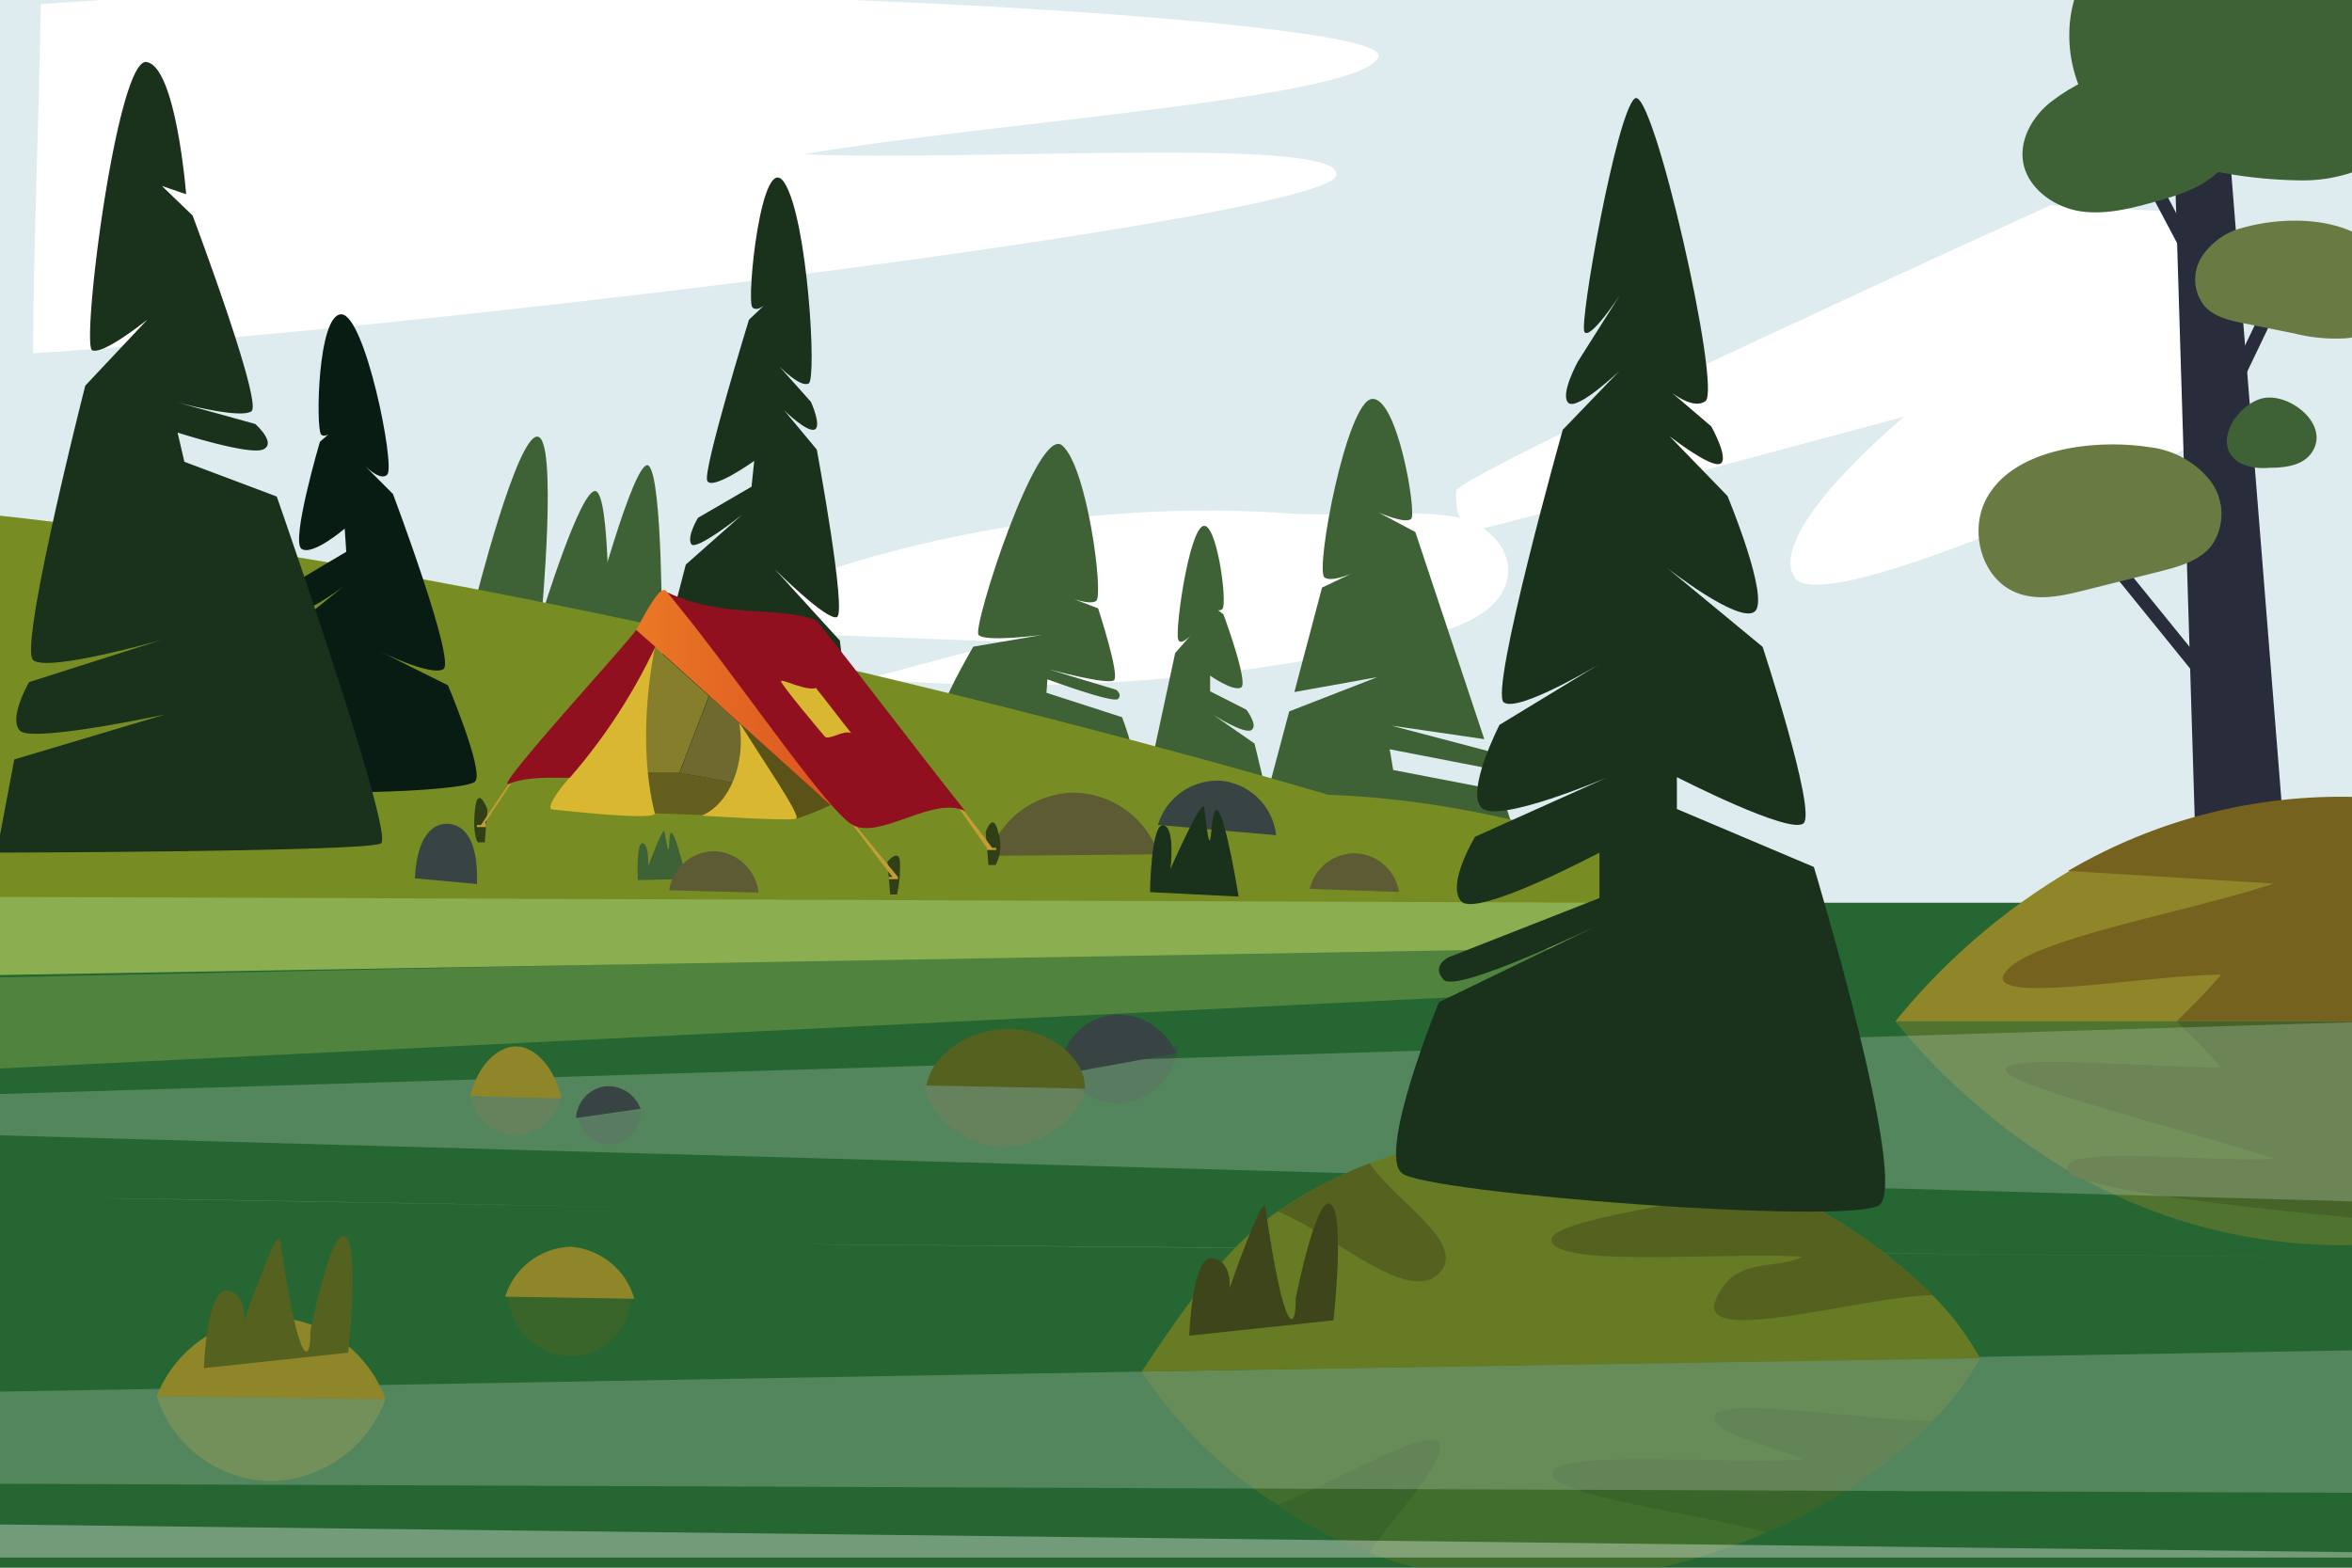
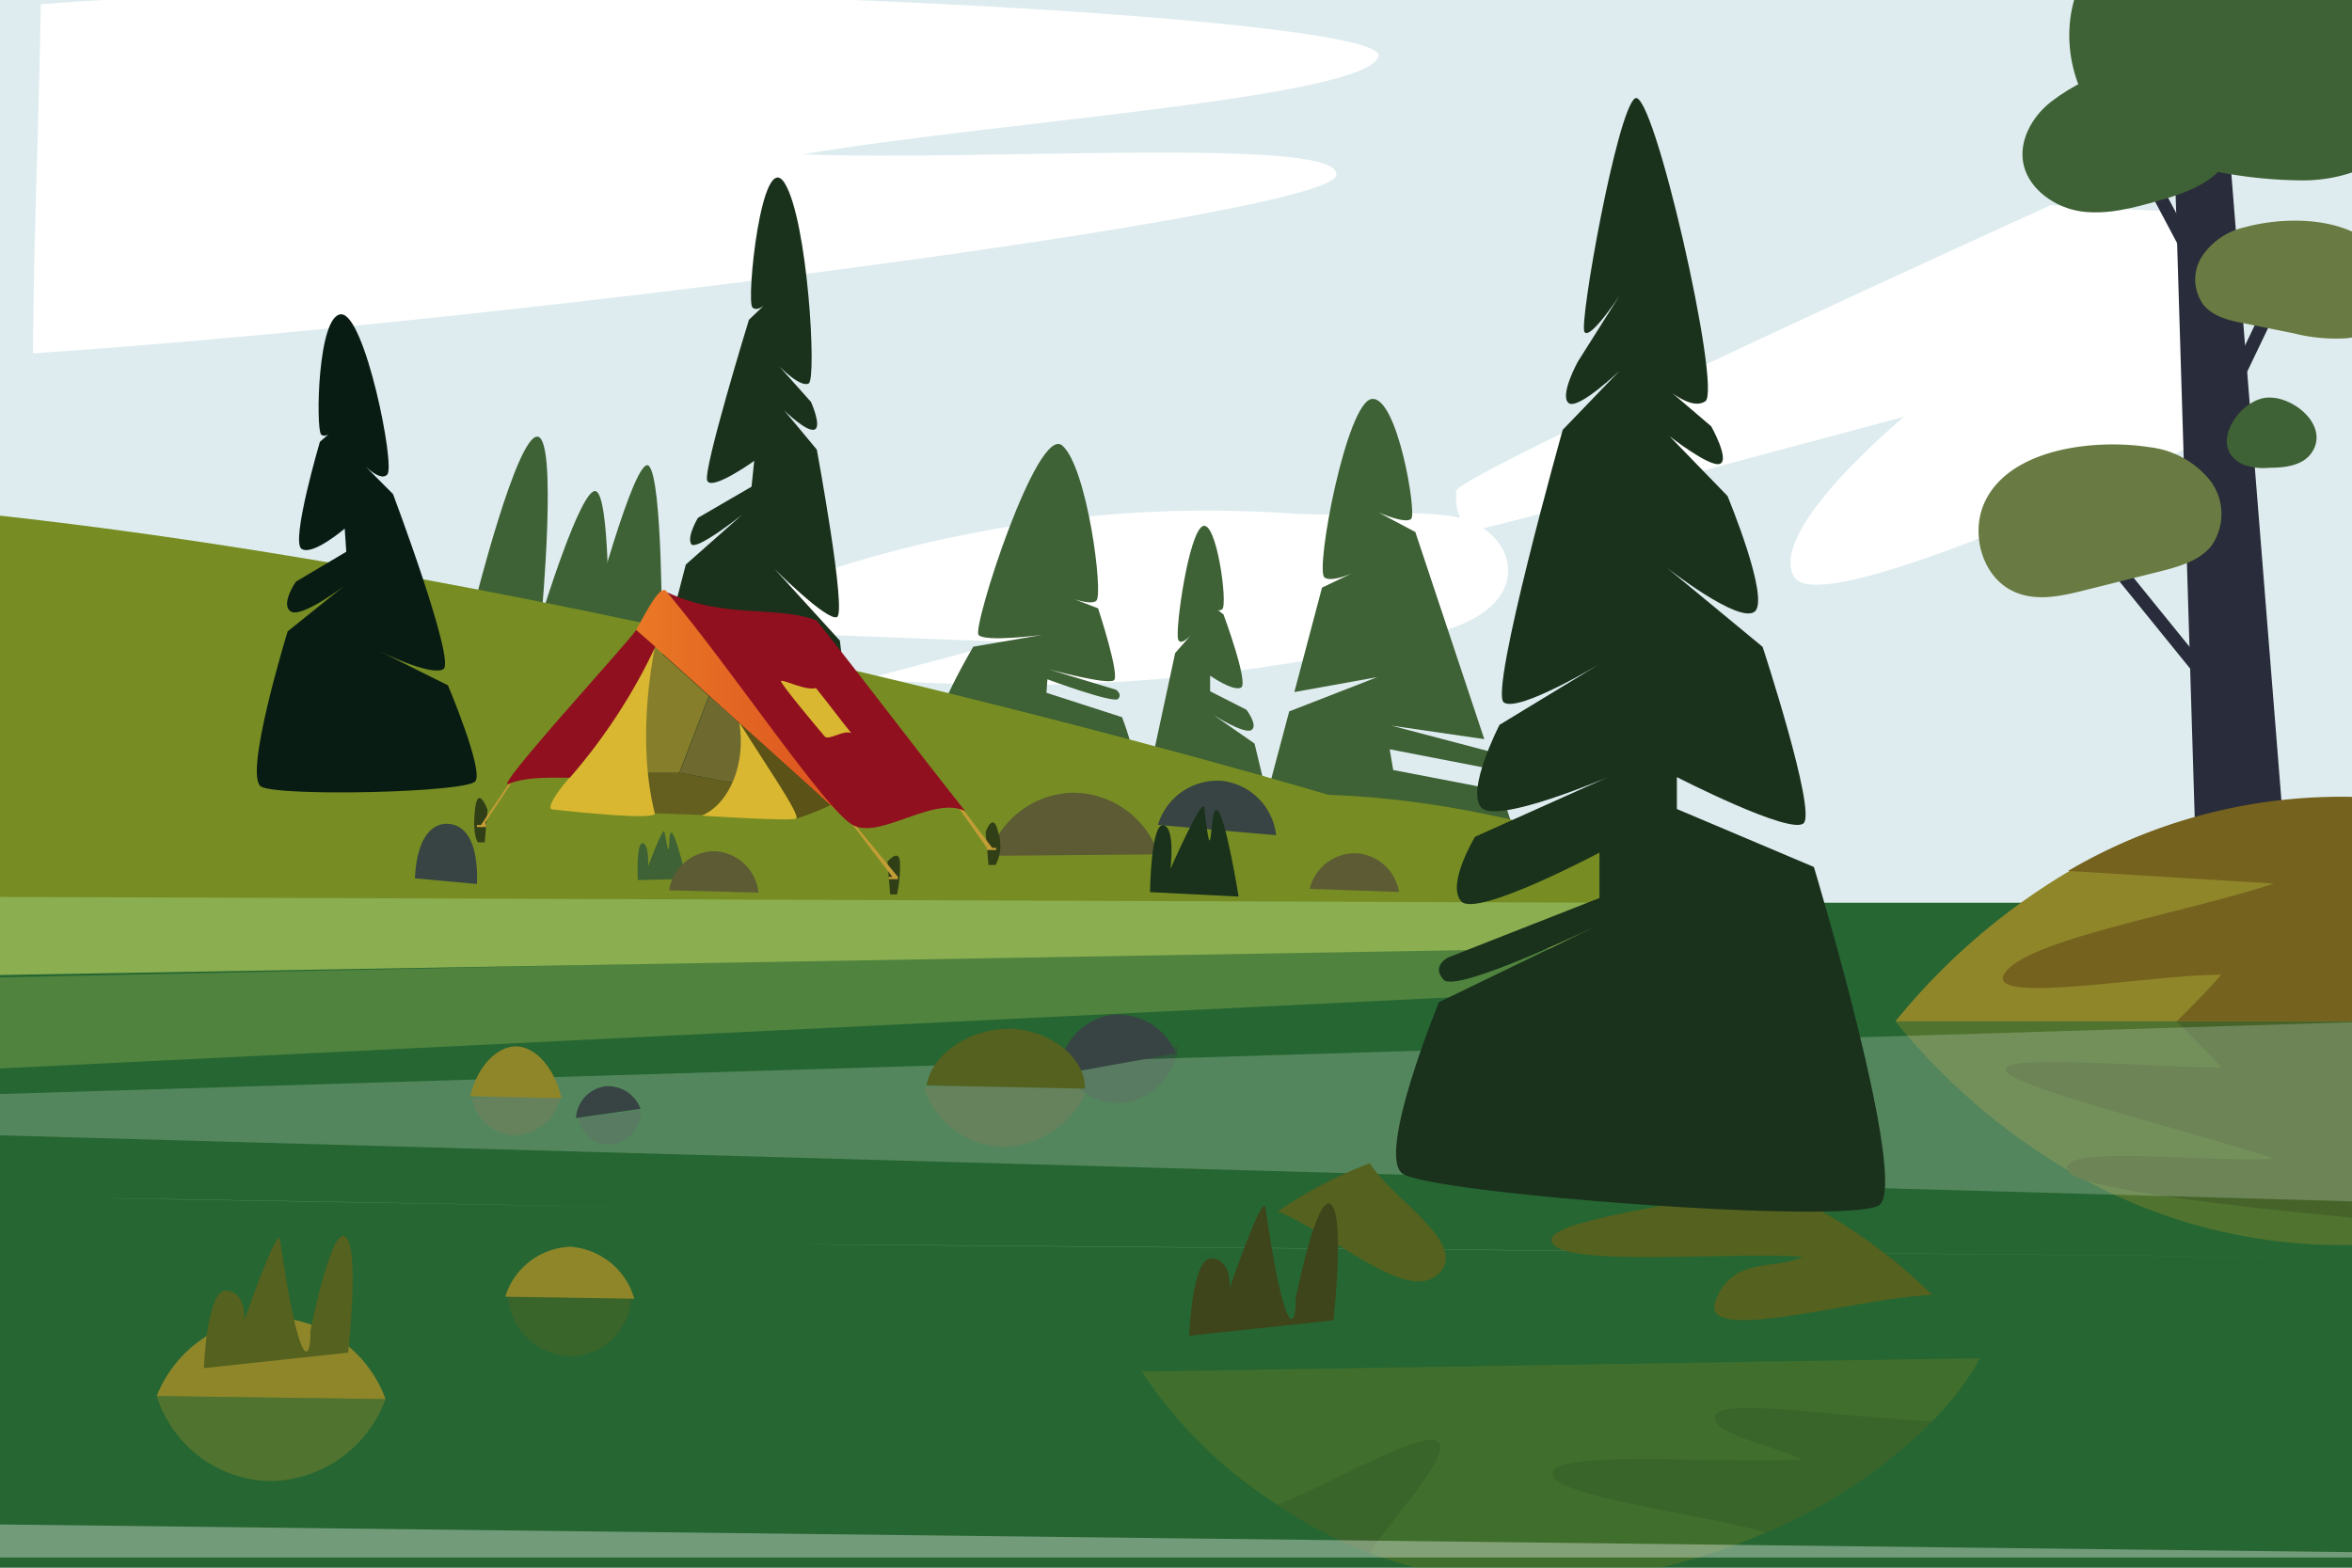
<svg xmlns="http://www.w3.org/2000/svg" id="Слой_7" data-name="Слой 7" viewBox="0 0 255.12 170.08">
  <defs>
    <style>.cls-1{fill:#266632;}.cls-2{fill:none;}.cls-3{fill:#deecef;}.cls-14,.cls-15,.cls-4{fill:#fff;}.cls-5{clip-path:url(#clip-path);}.cls-6{opacity:0.4;}.cls-7{fill:#8bae50;}.cls-8{fill:#5c5b34;}.cls-9{fill:#374443;}.cls-10{fill:#8f862a;}.cls-11{fill:#75621e;}.cls-12{fill:#667b24;}.cls-13{fill:#55611e;}.cls-14{opacity:0.21;}.cls-15{opacity:0.35;}.cls-16{fill:#3e6135;}.cls-17{fill:#778d23;}.cls-18{fill:#1a311c;}.cls-19{fill:#091c14;}.cls-20{clip-path:url(#clip-path-2);}.cls-21{fill:#292c3a;}.cls-22{fill:#697b42;}.cls-23{fill:#5a5216;}.cls-23,.cls-24,.cls-25,.cls-26,.cls-27,.cls-28,.cls-29,.cls-31{fill-rule:evenodd;}.cls-24{fill:#867e2b;}.cls-25{fill:#6e692f;}.cls-26{fill:#645f1e;}.cls-27{fill:url(#Безымянный_градиент_3);}.cls-28{fill:#d9b730;}.cls-29{fill:#313f17;}.cls-30{fill:#c39d35;}.cls-31{fill:#91101f;}.cls-32{fill:#3e451a;}</style>
    <clipPath id="clip-path">
      <rect class="cls-1" x="-8.94" y="97.94" width="269.5" height="74.93" />
    </clipPath>
    <clipPath id="clip-path-2">
      <rect class="cls-2" x="198.04" y="-6.8" width="62.52" height="117.61" />
    </clipPath>
    <linearGradient id="Безымянный_градиент_3" x1="68.97" y1="76.76" x2="92.49" y2="76.76" gradientUnits="userSpaceOnUse">
      <stop offset="0" stop-color="#ea7825" />
      <stop offset="1" stop-color="#db5120" />
    </linearGradient>
  </defs>
  <rect class="cls-3" x="-8.94" y="-6.8" width="269.5" height="179.66" />
  <path class="cls-4" d="M73.67,68.26l35.43,1.37-15,4A188.5,188.5,0,0,0,155,68.89c3.82-.93,8.39-2.89,8.58-6.82.14-3-2.77-5.54-5.77-6-5.3-.88-12.22,0-17.81-.36a130.38,130.38,0,0,0-22.7.4A133.17,133.17,0,0,0,73.67,68.26Z" />
  <path class="cls-4" d="M149.53,6.1C150.77,1.54,52.79-3.38,4.42.46c-.18,12.62-.78,25.24-.84,37.87,47.49-3.11,140.18-14.92,141.35-19.27s-38.55-1.54-57.82-2.32C107.91,13.19,148.29,10.66,149.53,6.1Z" />
  <path class="cls-4" d="M222.45,22.25s-64.32,29.21-64.49,31,.3,4.58,2.85,4.08,45.75-12.13,45.75-12.13-14.94,12.3-11.95,17.39S238.12,48.2,238.12,48.2L236.36,23Z" />
  <rect class="cls-1" x="-8.94" y="97.94" width="269.5" height="74.93" />
  <g class="cls-5">
    <g class="cls-6">
      <path class="cls-7" d="M-9.08,106.23c.08,2.78-.56,1.38-.54,4.16v6l199.91-9.8L191,102Z" />
      <path class="cls-8" d="M109.19,124.42a9.23,9.23,0,0,1-9-6.5l18.06-.56A10.18,10.18,0,0,1,109.19,124.42Z" />
      <path class="cls-9" d="M122,119.65a6.31,6.31,0,0,1-6.75-4.51l12.56-1.63A7,7,0,0,1,122,119.65Z" />
      <path class="cls-8" d="M56.21,123.16a4.8,4.8,0,0,1-5-4l9.69-.64A5.31,5.31,0,0,1,56.21,123.16Z" />
      <path class="cls-9" d="M66.45,124.16a3.36,3.36,0,0,1-3.68-2.84l6.75-.88A3.7,3.7,0,0,1,66.45,124.16Z" />
      <path class="cls-10" d="M268.1,133.22V110.81H205.59A70.56,70.56,0,0,0,224.35,127C247,140.25,268.1,133.22,268.1,133.22Z" />
      <path class="cls-11" d="M268.1,133.22V110.81h-32c1.64,1.64,3.31,3.26,4.86,5-7.78,0-23.42-1.51-23.43.24s19.42,6.44,29.13,9.66c-7.44.45-24-1.66-22.31,1.36S268.1,133.22,268.1,133.22Z" />
      <path class="cls-12" d="M214.77,147.35l-90.93,1.45a49.08,49.08,0,0,0,14.75,14.46,47.43,47.43,0,0,0,10,5.23c14.6,5.52,30.32,3.3,43-2.24a58,58,0,0,0,18-12.06A30.21,30.21,0,0,0,214.77,147.35Z" />
      <path class="cls-13" d="M156,156.46c-1.42-1.51-11.61,4.53-17.41,6.8a47.43,47.43,0,0,0,10,5.23C151.09,164.48,157.42,158,156,156.46Z" />
      <path class="cls-13" d="M186.07,153.55c-.75,2,6.43,3.26,9.47,4.81-9,.47-26.76-1.07-27.13,1.42s15.46,4.31,23.19,6.47a58,58,0,0,0,18-12.06C201.77,154,186.82,151.56,186.07,153.55Z" />
      <path class="cls-10" d="M29.56,160.69A13.19,13.19,0,0,1,17,151.46l24.82.33A13.55,13.55,0,0,1,29.56,160.69Z" />
      <path class="cls-13" d="M62.08,147.15a7,7,0,0,1-7-6.84l13.4.34A6.71,6.71,0,0,1,62.08,147.15Z" />
    </g>
  </g>
-   <polygon class="cls-14" points="-9.08 151.14 261.79 146.38 261.79 161.98 -9.08 160.94 -9.08 151.14" />
  <polyline class="cls-14" points="-9.08 122.92 260.56 130.49 260.56 110.74 -8.58 118.95 -9.08 122.92" />
  <line class="cls-15" x1="-9.08" y1="160.64" x2="169.32" y2="166.94" />
  <polyline class="cls-15" points="-8.58 165.29 260.56 168.46 260.56 168.98 -9.08 168.98 -8.58 165.29" />
  <path class="cls-15" d="M260.56,136.47S86.19,134.92,87.81,135" />
  <path class="cls-16" d="M51.54,65.27s4.52-18,6.75-17.9.46,19.4.46,19.4Z" />
  <path class="cls-16" d="M58.75,66.77S63,52.92,64.6,53.28,66,68.41,66,68.41Z" />
  <path class="cls-16" d="M63.79,68.41s5.07-19.22,6.58-17.87S71.8,69.43,71.8,69.43Z" />
  <path class="cls-16" d="M139.84,77.18l9.56-3.72-9,1.62,3-11.33,5-2.39s-3.71,2.07-4.74,1.28,2.42-19.18,5.18-19.36,4.83,12.37,4.24,13-3.56-.69-3.56-.69l4,2.13L161,80.19,150.9,78.72l10.5,2.76.64,2-11.3-2.19.38,2.25,11.68,2.25,1.41,4.33-28.08,1Z" />
  <path class="cls-16" d="M124.31,85.51l4.93-2.87-4.66,1.64,2.89-13.43,2.44-2.78s-1.79,2.35-2.12,1.28,1.12-11.42,2.64-12.25,2.78,8.51,2.14,9-1.55-.75-1.55-.75l1.69,1.31s2.78,7.5,1.9,7.94-3.35-1.3-3.35-1.3V75l3.94,2s1.32,1.74.53,2.21-4.12-1.65-4.12-1.65l4.47,3.11,2.76,11.53-16.1.62Z" />
  <path class="cls-16" d="M121.71,77.81l-8.2-2.65.1-1.46s7.15,2.64,7.66,2.13-.22-1-.22-1l-7.36-2.23s6.48,1.75,7.14,1.2-1.72-7.8-1.72-7.8l-4.8-1.84s3.86,1.77,4.62,1-1-14.46-3.7-16.82-9.79,19.72-9.09,20.54,6.91,0,6.91,0l-7.48,1.28s-4.15,7.08-3.53,8,8.82-.94,8.82-.94l-9.46,2.39s-1.75.74-.69,1.56,21.4,1.3,22,1.06S121.71,77.81,121.71,77.81Z" />
  <path class="cls-17" d="M-9.35,95.08c.25,4.11-.12,6.72,0,10.85L191.27,101l-.76-3s-22.37-11-46.43-11.77c0,0-82.69-24.78-152.92-31.18-.2,11.45-.23,24.58-.51,36C-8.64,92-9.42,94-9.35,95.08Z" />
  <path class="cls-7" d="M-8.84,105.93l200.11-3.4L190.51,98-9.86,97.27C-9.71,100.19-8.92,103-8.84,105.93Z" />
  <path class="cls-8" d="M116.4,86a9.85,9.85,0,0,0-9.16,6.85l18.44-.16A9.86,9.86,0,0,0,116.4,86Z" />
  <path class="cls-9" d="M132.49,84.71a6.74,6.74,0,0,0-6.89,4.78l12.82,1.12A6.67,6.67,0,0,0,132.49,84.71Z" />
  <path class="cls-9" d="M120.24,110.16a6.66,6.66,0,0,0-5.34,6.42l12.66-2.29A6.77,6.77,0,0,0,120.24,110.16Z" />
  <path class="cls-9" d="M65.57,117.87a3.67,3.67,0,0,0-3.09,3.43l7-1A3.73,3.73,0,0,0,65.57,117.87Z" />
  <path class="cls-8" d="M147.06,92.57a5.06,5.06,0,0,0-5,3.86l9.69.34A5,5,0,0,0,147.06,92.57Z" />
  <path class="cls-18" d="M92.08,77.68l-7.41-6.33,7.14,4-.71-5.85L84,61.71s5.68,5.68,6.78,5.24-2.18-18.17-2.18-18.17l-3.55-4.27s2.42,2.38,3.28,2.1-.36-3-.36-3l-3.47-3.89s2.36,2.42,3.23,1.87-.12-17.69-2.61-21.71-4.21,12.83-3.5,13.48,2-.93,2-.93l-2.38,2.26s-5,16.27-4.53,17.45S81.81,50,81.81,50l-.29,2.8-5.81,3.38s-1.22,2-.74,2.84,5.52-3.17,5.52-3.17l-6.1,5.4L68.3,84.67,93.16,86.6Z" />
  <path class="cls-19" d="M48.59,74.35l-7.37-3.67s5.49,2.72,6.87,1.92-5.46-19-5.46-19l-3.77-3.78s2.3,2.64,3.16,1.65-2.43-17.36-5-17.37S34.24,46.5,34.83,47.14,37,45.93,37,45.93l-2.3,2s-3.18,10.79-2,11.61,4.69-2.19,4.69-2.19l.17,2.51-5.47,3.25s-1.71,2.48-.55,3.23,5.77-2.75,5.77-2.75L31.2,68.5s-4.86,15.76-2.86,16.85,22.34.65,23.23-.6S48.59,74.35,48.59,74.35Z" />
-   <path class="cls-18" d="M-.22,91.76A6.44,6.44,0,0,1,0,92.5s39.79-.09,41.32-1-11.3-37.63-11.3-37.63L20,50.1l-.74-3.17s7.77,2.5,9.28,1.83S27.69,46,27.69,46l-8.58-2.38s6.89,1.88,8.16,1-6.38-21.24-6.38-21.24l-3.32-3.2,2.62.89S19.1,7.25,15.9,6.73,8.76,37.48,10,38,16,34.66,16,34.66L9.25,41.84S2,70.28,3.6,71.62s14-2.22,14-2.22L3.16,74s-2.28,3.92-1,5.27,15.76-1.76,15.76-1.76L1.55,82.39Z" />
  <path class="cls-10" d="M29.56,142.9A13.52,13.52,0,0,0,17,151.46l24.82.33A13.55,13.55,0,0,0,29.56,142.9Z" />
  <path class="cls-13" d="M109.43,111.61c-4.34,0-8.36,2.79-8.93,6.15l17.19.35C117.76,114.72,113.78,111.65,109.43,111.61Z" />
  <g class="cls-20">
    <polygon class="cls-21" points="238.12 90.66 235.44 3.2 240.96 5.44 247.77 90.66 238.12 90.66" />
    <rect class="cls-21" x="238.12" y="35.65" width="13.46" height="1.44" transform="translate(106.25 241.47) rotate(-64.4)" />
    <rect class="cls-21" x="232.14" y="7.43" width="1.44" height="22.44" transform="translate(18.4 111.26) rotate(-27.94)" />
    <rect class="cls-21" x="233.55" y="58.19" width="1.44" height="18.28" transform="translate(9.89 162.56) rotate(-39.03)" />
    <path class="cls-16" d="M243.27,50.38a6.21,6.21,0,0,0,2.85.37c1.69,0,3.63-.22,4.6-1.6,2.16-3.08-2.47-6.66-5.37-5.92S239.62,48.64,243.27,50.38Z" />
    <path class="cls-16" d="M225.21-.72c-2.1,6,.29,13.5,5.85,16.61a25.07,25.07,0,0,0,7.38,2.3,50.07,50.07,0,0,0,11.22,1.38A16.81,16.81,0,0,0,260.17,16a14.19,14.19,0,0,0,4.25-13.81A18,18,0,0,0,255.19-9.3C245.29-14.51,229.33-12.55,225.21-.72Z" />
    <path class="cls-16" d="M222.53,11c-2.14,1.64-3.66,4.39-3,7s3.44,4.56,6.24,4.94,5.61-.38,8.33-1.15c3.12-.88,6.62-2.12,7.84-5.12s-.45-6.28-3-8C233.85,5.36,227,7.57,222.53,11Z" />
    <path class="cls-22" d="M243.35,24.69a7.5,7.5,0,0,0-4.51,3.14,4.65,4.65,0,0,0,.2,5.28c1.09,1.29,2.88,1.69,4.54,2l5.25,1.06a18.6,18.6,0,0,0,5.5.54A6.31,6.31,0,0,0,259,34.19c1.53-2.34.59-5.67-1.49-7.53C254,23.48,247.73,23.47,243.35,24.69Z" />
    <path class="cls-22" d="M215.32,54.39c-1.69,3.52-.27,8.43,3.35,9.89,2.42,1,5.15.34,7.68-.3l8-2c2-.51,4.2-1.12,5.51-2.75a6,6,0,0,0-.16-7.14,9.89,9.89,0,0,0-6.58-3.58C227.43,47.62,218.14,48.53,215.32,54.39Z" />
    <path class="cls-10" d="M268.1,88.39v22.42H205.59a70.61,70.61,0,0,1,18.76-16.24C247,81.36,268.1,88.39,268.1,88.39Z" />
    <path class="cls-11" d="M236.1,110.81h21a83.59,83.59,0,0,1-.35-9c.08-3.07.57-6.16.85-9.22q.27-3,.48-6a58.44,58.44,0,0,0-33.76,7.9l22.31,1.37c-9.71,3.22-26.51,6-29.13,9.65s15.65.22,23.43.24C239.41,107.54,237.74,109.16,236.1,110.81Z" />
  </g>
-   <path class="cls-12" d="M214.77,147.35l-90.93,1.45c4.62-6.92,9.17-13.59,14.75-17.37a47.43,47.43,0,0,1,10-5.23c14.6-5.52,30.32-3.3,43,2.24a58,58,0,0,1,18,12.06A30,30,0,0,1,214.77,147.35Z" />
  <path class="cls-13" d="M156,138.23c-3.47,3.25-11.61-4.53-17.41-6.8a47.43,47.43,0,0,1,10-5.23C151.09,130.21,159.47,135,156,138.23Z" />
  <path class="cls-13" d="M186.07,141.14c1.88-4.93,6.43-3.26,9.47-4.81-9-.47-25.3,1.08-27.13-1.42s15.46-4.31,23.19-6.47a58,58,0,0,1,18,12.06C201.77,140.71,184.19,146.07,186.07,141.14Z" />
  <path class="cls-18" d="M196.75,94.06l-14.86-6.29V84.31s12.36,6.34,13.75,5-4.45-19.13-4.45-19.13L180.8,61.59s7.76,6.09,9.51,4.78-2.93-12.56-2.93-12.56l-6.29-6.49s4.38,3.43,5.47,3-.94-4.06-.94-4.06l-5.85-5s3.4,3.51,5.21,2.27-5.69-34.3-7.65-32.85S171.28,35,171.86,36,175.72,32,175.72,32l-4.58,7.25s-2,3.64-1,4.47,5.54-3.5,5.54-3.5l-6.17,6.41s-8,28.45-6.39,29.58S173.57,72,173.57,72l-10.92,6.64s-3.71,7.22-1.94,9,13.64-3.3,13.64-3.3L160,90.78s-3.13,5.16-1.51,7,15-5.28,15-5.28v4.93l-16.37,6.43s-1.94.93-.52,2.44,16.89-6,16.89-6l-17.41,8.43s-6.73,16.36-4,18.56,48.32,5.63,51.72,3.48S196.75,94.06,196.75,94.06Z" />
  <path class="cls-23" d="M80.39,78.62s5.39,10.21,6,10.19a26.72,26.72,0,0,0,3.73-1.48Z" />
  <path class="cls-24" d="M71,70.2l5.89,5.3-3.21,8.35H69.84c-1-4.61.12-9.14,1.19-13.65Z" />
  <path class="cls-25" d="M73.71,83.85c2.42.43,4.82.89,7.22,1.32a28.19,28.19,0,0,0-.74-6.74L76.92,75.5Z" />
  <path class="cls-26" d="M73.71,83.85l7.22,1.32a3.54,3.54,0,0,1-2,3.35L71,88.24a15.78,15.78,0,0,1-1.19-4.39Z" />
  <path class="cls-27" d="M72.35,64.25C71.72,63,69.82,66.92,69,68.34L92.49,89.5C85.83,81,79.28,72.18,72.35,64.25Z" />
  <path class="cls-28" d="M71,70.2h0A65,65,0,0,1,63.2,82.66l-2,2.39S59,87.73,59.94,87.82s11.2,1.26,11.09.42c-1.35-5.31-1.17-11.89,0-18Z" />
  <path class="cls-29" d="M97.62,93.49c-.13-1.48-1.36,0-1.36,0l.3,3.55h.74A14.67,14.67,0,0,0,97.62,93.49Z" />
  <path class="cls-30" d="M92.69,89.41l-.2.09,4.31,5.64h-.4v.24h1l0-.24" />
  <path class="cls-29" d="M108.27,90.28c-.54-2.37-1.36,0-1.36,0l.31,3.56H108A4.55,4.55,0,0,0,108.27,90.28Z" />
  <path class="cls-30" d="M107.05,92v.22h1v-.24l-.43,0-4.33-5.72c-.14-.06-.27-.13-.41-.18h0" />
  <path class="cls-31" d="M88.58,67.32c-4.27-1.66-10.07-.14-16.23-3.07C79.54,72.8,89.53,87.86,92.49,89.5s8.75-3.22,12.21-1.5c-5.87-7.39-10.25-13.29-16.12-20.68Z" />
  <path class="cls-28" d="M88.53,74.63c-1,.4-3.7-1-3.81-.74s4.3,5.5,4.73,6,2.06-.75,2.89-.35c-1.4-1.74-2.42-3.14-3.81-4.86Z" />
  <path class="cls-29" d="M51.52,87.84c.3-2.86,1.36,0,1.36,0l-.3,3.55h-.74S51.22,90.69,51.52,87.84Z" />
  <path class="cls-30" d="M55.18,85.05l.26-.06h0L52.65,89.2l.08.3,0,.23h-1l0-.23h.44" />
  <path class="cls-31" d="M69,68.34c.8.72,1.27,1.11,2.08,1.83A61.54,61.54,0,0,1,61.8,84.38c-2,0-4.73-.13-6.62.67S68.41,69.41,69,68.34Z" />
  <path class="cls-28" d="M80.19,78.43c.74,4.29-1,8.75-4.07,10.06,0,0,9.66.63,10.24.32s-3.92-6.76-6-10.19l-.2-.19Z" />
  <path class="cls-10" d="M61.86,135.26a7.71,7.71,0,0,0-7.06,5.42l14,.22A7.79,7.79,0,0,0,61.86,135.26Z" />
  <path class="cls-10" d="M56,113.52c-2.15,0-4.25,2.23-5,5.42l9.9.21C60.19,115.93,58.14,113.57,56,113.52Z" />
  <path class="cls-13" d="M22.12,148.43s.28-8.63,2.47-8.41,1.91,3.23,1.91,3.23,3.63-10.49,3.88-8.74c2.13,14.89,3.37,13.15,3.29,9.9,0,0,2.23-11.41,3.8-10.25s.29,12.59.29,12.59Z" />
  <path class="cls-32" d="M129,144.91s.28-8.63,2.47-8.4,1.91,3.23,1.91,3.23,3.63-10.49,3.88-8.74c2.13,14.88,3.37,13.15,3.28,9.9,0,0,2.24-11.41,3.81-10.25s.29,12.59.29,12.59Z" />
  <path class="cls-16" d="M69.18,95.48s-.2-4.09.53-4S70.3,94,70.3,94s1.65-4.48,1.78-3.74c.79,4.43.26-.29.79.1s1.57,5,1.57,5Z" />
  <path class="cls-8" d="M77.58,92.35a5,5,0,0,0-5,4.24l9.7.25A5.05,5.05,0,0,0,77.58,92.35Z" />
  <path class="cls-9" d="M48.7,89.38C47,89.23,45.23,90.63,45,95.29l6.74.62C51.89,91.24,50.44,89.54,48.7,89.38Z" />
  <path class="cls-18" d="M124.74,96.79s.1-7.48,1.44-7.26.78,4.74.78,4.74,3.52-8,3.67-6.62c.93,8.18.51-.51,1.43.27s2.29,9.35,2.29,9.35Z" />
  <path class="cls-15" d="M71.1,131s-59.94-1.07-59.39-1" />
</svg>